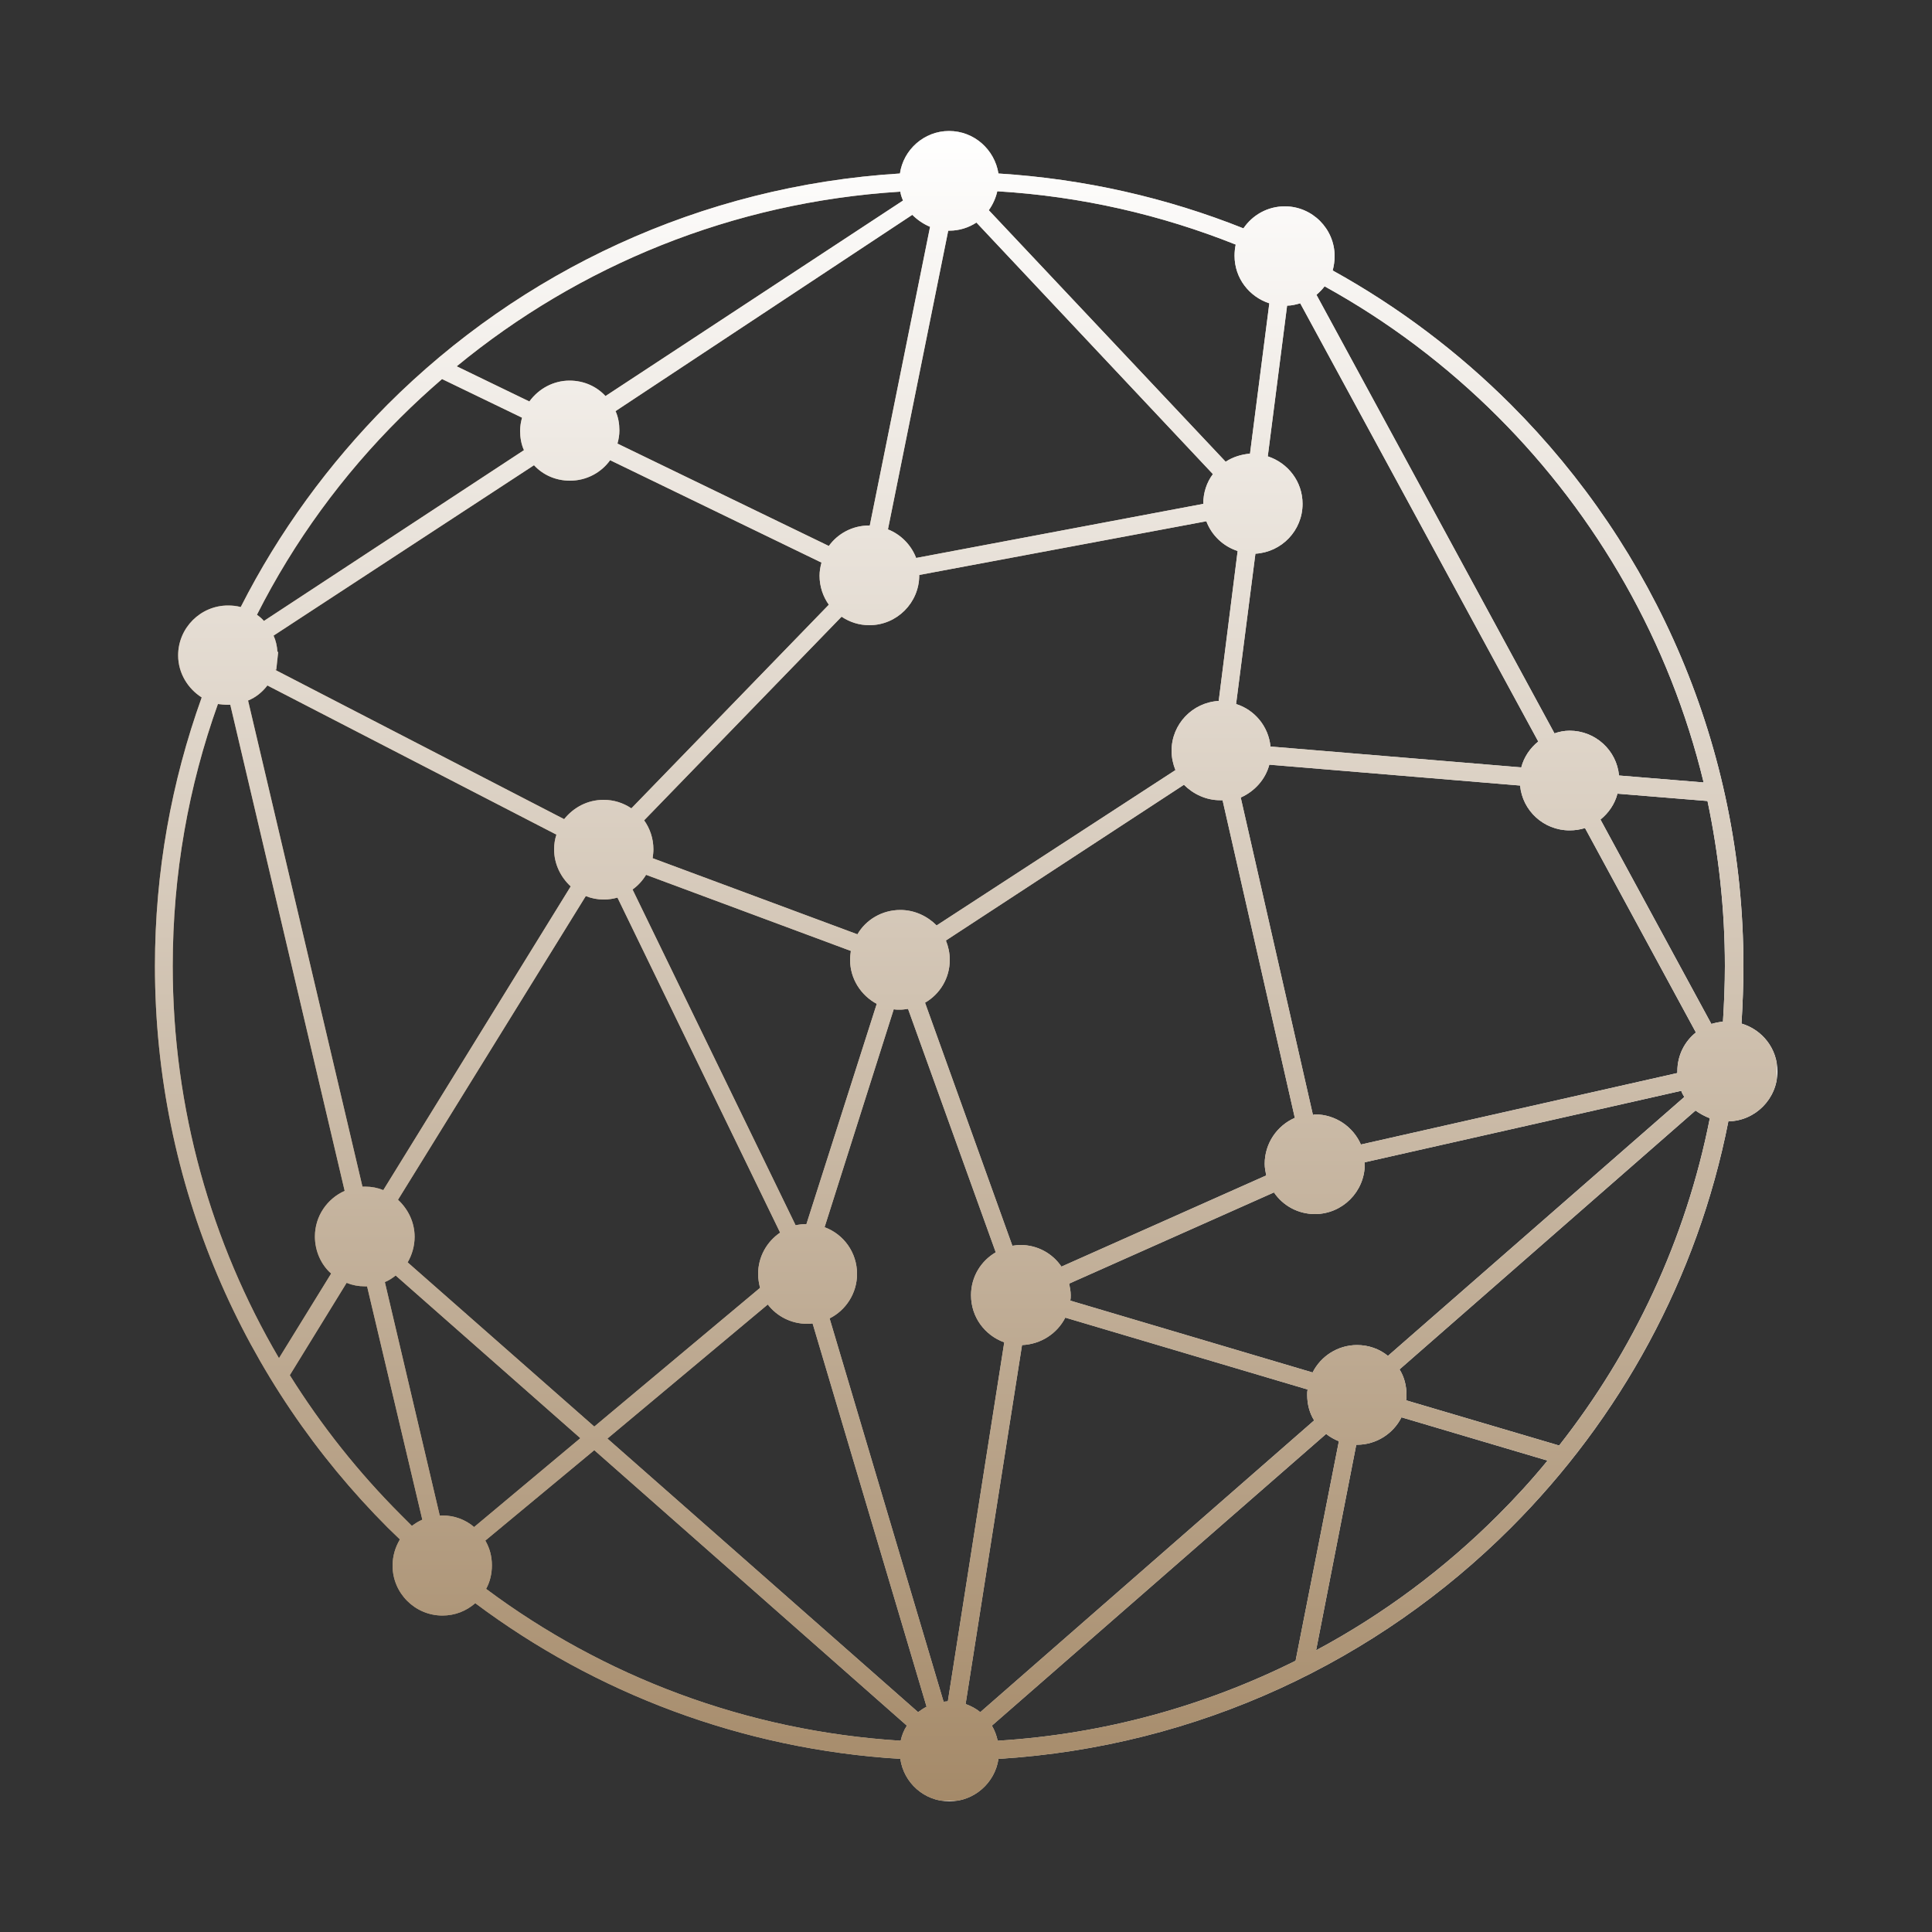
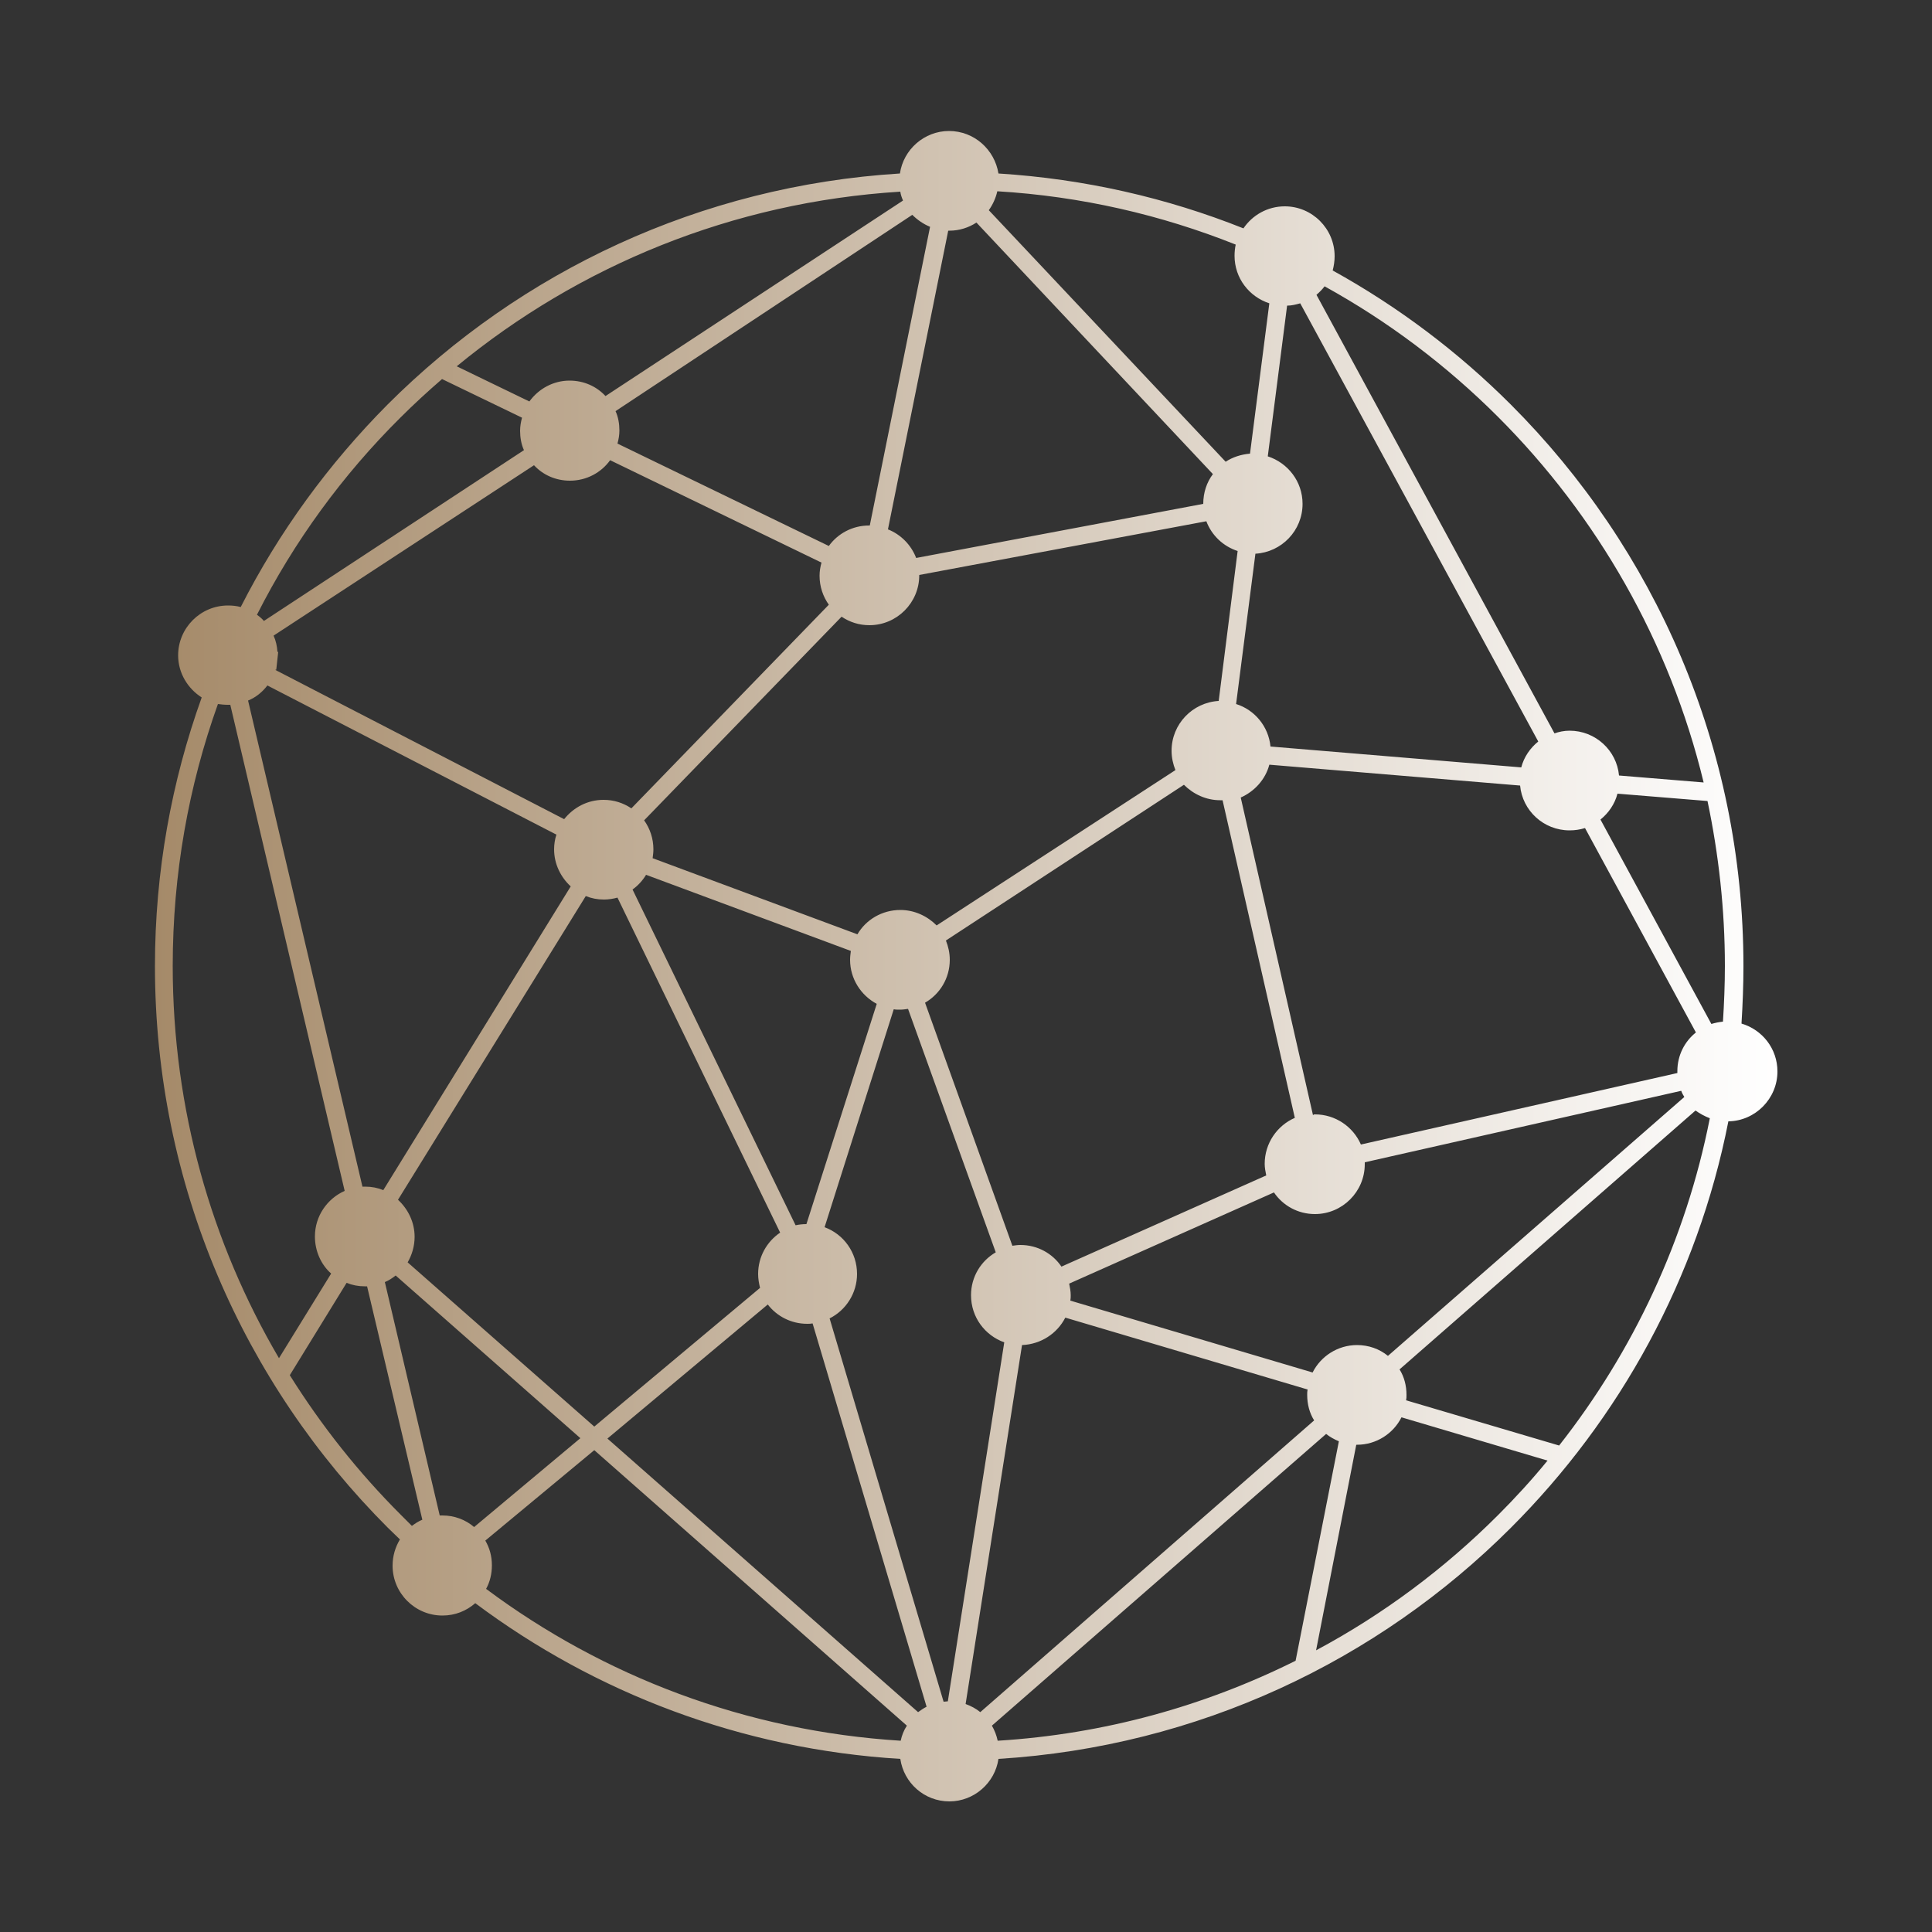
<svg xmlns="http://www.w3.org/2000/svg" xmlns:xlink="http://www.w3.org/1999/xlink" version="1.1" id="Layer_1" x="0px" y="0px" viewBox="0 0 50 50" style="enable-background:new 0 0 50 50;" xml:space="preserve">
  <rect x="0" y="0" width="50" height="50" fill="#333333" stroke="none" />
  <style type="text/css">
	.st0{fill:#303030;}
	.st1{fill:#D4AF37;}
	.st2{fill:#DAA520;}
	.st3{fill-rule:evenodd;clip-rule:evenodd;fill:#DAA520;}
	.st4{fill:#FFFFFF;}
	.st5{fill:url(#SVGID_1_);}
	.st6{fill:none;stroke:#000000;stroke-width:0.25;stroke-miterlimit:10;}
	.st7{fill:#123133;}
	.st8{clip-path:url(#SVGID_4_);fill:url(#SVGID_5_);}
	.st9{fill:#1E4F4F;}
	.st10{clip-path:url(#SVGID_8_);fill:url(#SVGID_9_);}
	.st11{clip-path:url(#SVGID_12_);fill:url(#SVGID_13_);}
	.st12{fill:#1B4647;}
	.st13{fill:#A58A69;}
	.st14{clip-path:url(#SVGID_16_);fill:url(#SVGID_17_);}
	.st15{clip-path:url(#SVGID_20_);fill:url(#SVGID_21_);}
	.st16{clip-path:url(#SVGID_24_);fill:url(#SVGID_25_);}
</style>
  <g>
    <defs>
      <path id="SVGID_22_" d="M12.56,39.87c0.11,0.19,0.17,0.4,0.17,0.64c0,0.22-0.05,0.43-0.15,0.61c3.03,2.26,6.72,3.68,10.73,3.93    c0.03-0.14,0.08-0.27,0.16-0.39l-8.09-7.13L12.56,39.87z M34.01,36.76c-0.12-0.19-0.18-0.42-0.18-0.66c0-0.05,0-0.09,0.01-0.14    l-6.27-1.86c-0.21,0.41-0.63,0.69-1.12,0.71l-1.46,9.29c0.14,0.05,0.27,0.12,0.38,0.21L34.01,36.76z M34.65,37.3    c-0.12-0.05-0.23-0.11-0.33-0.19l-8.65,7.55c0.07,0.12,0.12,0.25,0.15,0.39c2.76-0.17,5.36-0.9,7.71-2.07L34.65,37.3z     M36.27,36.68c-0.21,0.42-0.65,0.71-1.15,0.71c-0.01,0-0.01,0-0.02,0l-1.04,5.32c1.74-0.93,3.33-2.12,4.71-3.5    c0.45-0.45,0.88-0.92,1.28-1.41L36.27,36.68z M36.22,35.44c0.12,0.19,0.18,0.42,0.18,0.66c0,0.05,0,0.09-0.01,0.14l3.96,1.17    c1.91-2.43,3.28-5.32,3.9-8.47c-0.13-0.05-0.26-0.12-0.37-0.2L36.22,35.44z M21.03,34.25c-0.05,0.01-0.09,0.01-0.14,0.01    c-0.42,0-0.79-0.2-1.02-0.5l-4.15,3.47l8.04,7.08c0.07-0.05,0.14-0.1,0.22-0.14L21.03,34.25z M9.5,33.29c-0.02,0-0.04,0-0.06,0    c-0.17,0-0.32-0.03-0.47-0.09l-1.47,2.39c0.82,1.31,1.78,2.52,2.87,3.61c0.1,0.1,0.19,0.19,0.29,0.29    c0.08-0.06,0.17-0.12,0.27-0.16L9.5,33.29z M10.24,33.01c-0.09,0.07-0.18,0.13-0.28,0.17l1.42,6.04c0.02,0,0.04,0,0.07,0    c0.31,0,0.6,0.11,0.82,0.3l2.75-2.3L10.24,33.01z M10.3,31.05c0.26,0.24,0.43,0.58,0.43,0.96c0,0.24-0.07,0.47-0.18,0.66    l4.83,4.25l4.29-3.59c-0.03-0.12-0.05-0.24-0.05-0.36c0-0.45,0.23-0.84,0.57-1.07l-4.21-8.67c-0.11,0.03-0.23,0.05-0.35,0.05    c-0.17,0-0.32-0.03-0.47-0.09L10.3,31.05z M41.86,20.54c-0.07,0.27-0.23,0.5-0.44,0.67l2.87,5.29c0.1-0.03,0.2-0.05,0.3-0.06    c0.03-0.48,0.05-0.96,0.05-1.44c0-1.46-0.16-2.89-0.45-4.27L41.86,20.54z M40.62,18.91c0.67,0,1.22,0.51,1.28,1.16l2.19,0.18    c-0.88-3.64-2.76-6.9-5.32-9.46c-1.33-1.33-2.84-2.47-4.49-3.38c-0.06,0.08-0.13,0.15-0.21,0.22l6.16,11.35    C40.34,18.94,40.48,18.91,40.62,18.91z M35.32,30.08c0,0.02,0,0.04,0,0.05c0,0.71-0.58,1.29-1.29,1.29    c-0.44,0-0.83-0.22-1.06-0.56l-5.3,2.36c0.02,0.1,0.04,0.2,0.04,0.3c0,0.05,0,0.09-0.01,0.14l6.27,1.86    c0.21-0.42,0.65-0.71,1.15-0.71c0.3,0,0.58,0.1,0.8,0.28l7.67-6.7c-0.03-0.05-0.06-0.1-0.08-0.16L35.32,30.08z M34.03,28.84    c0.53,0,0.99,0.32,1.19,0.78l8.19-1.85c0-0.02,0-0.04,0-0.05c0-0.41,0.19-0.77,0.48-1l-2.87-5.29c-0.13,0.04-0.26,0.06-0.4,0.06    c-0.67,0-1.22-0.51-1.28-1.16l-6.49-0.54c-0.1,0.38-0.38,0.69-0.74,0.85l1.87,8.22C34,28.84,34.01,28.84,34.03,28.84z     M22.69,25.98C22.28,25.76,22,25.33,22,24.84c0-0.08,0.01-0.15,0.02-0.23l-5.3-1.97c-0.09,0.15-0.21,0.28-0.35,0.38l4.22,8.69    c0.09-0.02,0.18-0.03,0.28-0.03L22.69,25.98z M23.5,26.11c-0.07,0.01-0.14,0.02-0.21,0.02c-0.06,0-0.11,0-0.16-0.01l-1.79,5.64    c0.49,0.18,0.84,0.65,0.84,1.21c0,0.5-0.29,0.94-0.71,1.15l2.95,9.92c0.04,0,0.07-0.01,0.11-0.01l1.46-9.29    c-0.5-0.18-0.86-0.65-0.86-1.22c0-0.48,0.26-0.89,0.64-1.11L23.5,26.11z M24.48,24.34c0.06,0.15,0.1,0.32,0.1,0.5    c0,0.48-0.26,0.89-0.64,1.11l2.26,6.29c0.07-0.01,0.14-0.02,0.21-0.02c0.44,0,0.83,0.22,1.06,0.56l5.3-2.36    c-0.02-0.1-0.04-0.2-0.04-0.3c0-0.53,0.32-0.99,0.78-1.19l-1.87-8.22c-0.02,0-0.04,0-0.06,0c-0.37,0-0.7-0.16-0.94-0.4    L24.48,24.34z M31.72,11.95c0.18-0.12,0.4-0.19,0.63-0.21l0.5-3.89c-0.52-0.17-0.9-0.65-0.9-1.23c0-0.1,0.01-0.2,0.03-0.29    c-1.93-0.77-4-1.25-6.17-1.38c-0.04,0.18-0.12,0.35-0.22,0.49L31.72,11.95z M31.14,13.04L31.14,13.04c0-0.29,0.09-0.56,0.25-0.77    l-6.12-6.51c-0.2,0.13-0.44,0.21-0.7,0.21c-0.01,0-0.02,0-0.03,0l-1.56,7.73c0.33,0.13,0.6,0.4,0.73,0.74L31.14,13.04z     M32.03,14.26c-0.37-0.12-0.67-0.4-0.81-0.77l-7.43,1.39l0,0.01c0,0.71-0.58,1.29-1.29,1.29c-0.27,0-0.51-0.08-0.72-0.22    l-5.11,5.27c0.15,0.21,0.24,0.47,0.24,0.75c0,0.08-0.01,0.15-0.02,0.23l5.3,1.97c0.22-0.38,0.64-0.63,1.11-0.63    c0.37,0,0.7,0.16,0.94,0.4l6.18-4.02c-0.06-0.15-0.1-0.32-0.1-0.5c0-0.69,0.54-1.25,1.22-1.29L32.03,14.26z M32.81,11.81    c0.52,0.17,0.9,0.65,0.9,1.23c0,0.69-0.54,1.25-1.22,1.29l-0.5,3.89c0.48,0.15,0.84,0.58,0.89,1.1l6.49,0.54    c0.07-0.27,0.23-0.5,0.44-0.67L33.65,7.85c-0.11,0.03-0.22,0.06-0.34,0.06L32.81,11.81z M15.93,10.64c0.07,0.15,0.1,0.33,0.1,0.5    c0,0.12-0.02,0.23-0.05,0.34l5.47,2.65c0.23-0.32,0.61-0.53,1.04-0.53c0.01,0,0.02,0,0.02,0l1.56-7.73    c-0.17-0.07-0.33-0.18-0.46-0.31L15.93,10.64z M14.74,9.85c0.37,0,0.7,0.15,0.93,0.4l7.7-5.06c-0.03-0.07-0.06-0.15-0.07-0.23    c-4.35,0.27-8.32,1.92-11.48,4.52l1.88,0.91C13.94,10.06,14.32,9.85,14.74,9.85z M5.96,18.24c-0.02,0-0.04,0-0.07,0    c-0.09,0-0.17-0.01-0.25-0.02c-0.76,2.12-1.17,4.4-1.17,6.78c0,3.7,1,7.17,2.75,10.15l1.35-2.19C8.31,32.73,8.15,32.38,8.15,32    c0-0.53,0.32-0.98,0.77-1.18L5.96,18.24z M6.92,17.74c-0.13,0.17-0.3,0.31-0.5,0.39l2.96,12.58c0.02,0,0.04,0,0.07,0    c0.17,0,0.32,0.03,0.47,0.09l4.85-7.86c-0.26-0.24-0.43-0.58-0.43-0.96c0-0.13,0.02-0.26,0.06-0.38L6.92,17.74z M7.08,16.45    c0.06,0.13,0.09,0.27,0.1,0.42l0.02,0l-0.05,0.46l-0.02,0l0,0.01l7.47,3.86c0.24-0.3,0.6-0.5,1.02-0.5c0.27,0,0.51,0.08,0.72,0.22    l5.11-5.27c-0.15-0.21-0.24-0.47-0.24-0.75c0-0.12,0.02-0.23,0.05-0.34l-5.47-2.65c-0.23,0.32-0.61,0.53-1.04,0.53    c-0.37,0-0.7-0.15-0.93-0.4L7.08,16.45z M6.65,15.91c0.07,0.05,0.13,0.1,0.18,0.16l6.73-4.42c-0.07-0.15-0.1-0.33-0.1-0.5    c0-0.12,0.02-0.23,0.05-0.34l-2.07-1c-0.37,0.32-0.73,0.65-1.08,1C8.87,12.29,7.61,14.01,6.65,15.91z M25.84,4.49    c2.23,0.14,4.36,0.63,6.34,1.42c0.23-0.34,0.62-0.57,1.07-0.57c0.71,0,1.29,0.58,1.29,1.29c0,0.13-0.02,0.25-0.05,0.37    c1.7,0.94,3.25,2.11,4.61,3.47c3.72,3.72,6.02,8.86,6.02,14.53c0,0.5-0.02,1-0.05,1.49c0.54,0.16,0.93,0.65,0.93,1.24    c0,0.7-0.57,1.28-1.27,1.29c-0.8,4.07-2.81,7.7-5.63,10.52c-3.44,3.44-8.09,5.66-13.26,5.98c-0.09,0.62-0.63,1.1-1.27,1.1    c-0.65,0-1.18-0.48-1.27-1.1c-4.11-0.25-7.9-1.71-11-4.03c-0.23,0.2-0.52,0.32-0.85,0.32c-0.71,0-1.29-0.58-1.29-1.29    c0-0.25,0.07-0.48,0.19-0.68c-0.1-0.1-0.21-0.2-0.31-0.3C6.31,35.81,4.01,30.67,4.01,25c0-2.44,0.43-4.78,1.21-6.95    c-0.36-0.23-0.61-0.63-0.61-1.09c0-0.71,0.58-1.29,1.29-1.29c0.11,0,0.22,0.01,0.33,0.04c0.99-1.95,2.28-3.71,3.8-5.24    c3.44-3.44,8.09-5.66,13.26-5.98c0.09-0.62,0.63-1.1,1.27-1.1C25.21,3.39,25.74,3.87,25.84,4.49z" />
    </defs>
    <linearGradient id="SVGID_1_" gradientUnits="userSpaceOnUse" x1="4.013" y1="25" x2="45.987" y2="25">
      <stop offset="0" style="stop-color:#A58A69" />
      <stop offset="1" style="stop-color:#FFFFFF" />
    </linearGradient>
    <use xlink:href="#SVGID_22_" style="overflow:visible;fill-rule:evenodd;clip-rule:evenodd;fill:url(#SVGID_1_);" />
    <clipPath id="SVGID_3_">
      <use xlink:href="#SVGID_22_" style="overflow:visible;" />
    </clipPath>
    <linearGradient id="SVGID_4_" gradientUnits="userSpaceOnUse" x1="25" y1="46.606" x2="25" y2="3.394">
      <stop offset="0" style="stop-color:#A58A69" />
      <stop offset="1" style="stop-color:#FFFFFF" />
    </linearGradient>
-     <rect x="4.01" y="3.39" style="clip-path:url(#SVGID_3_);fill:url(#SVGID_4_);" width="41.97" height="43.21" />
  </g>
</svg>